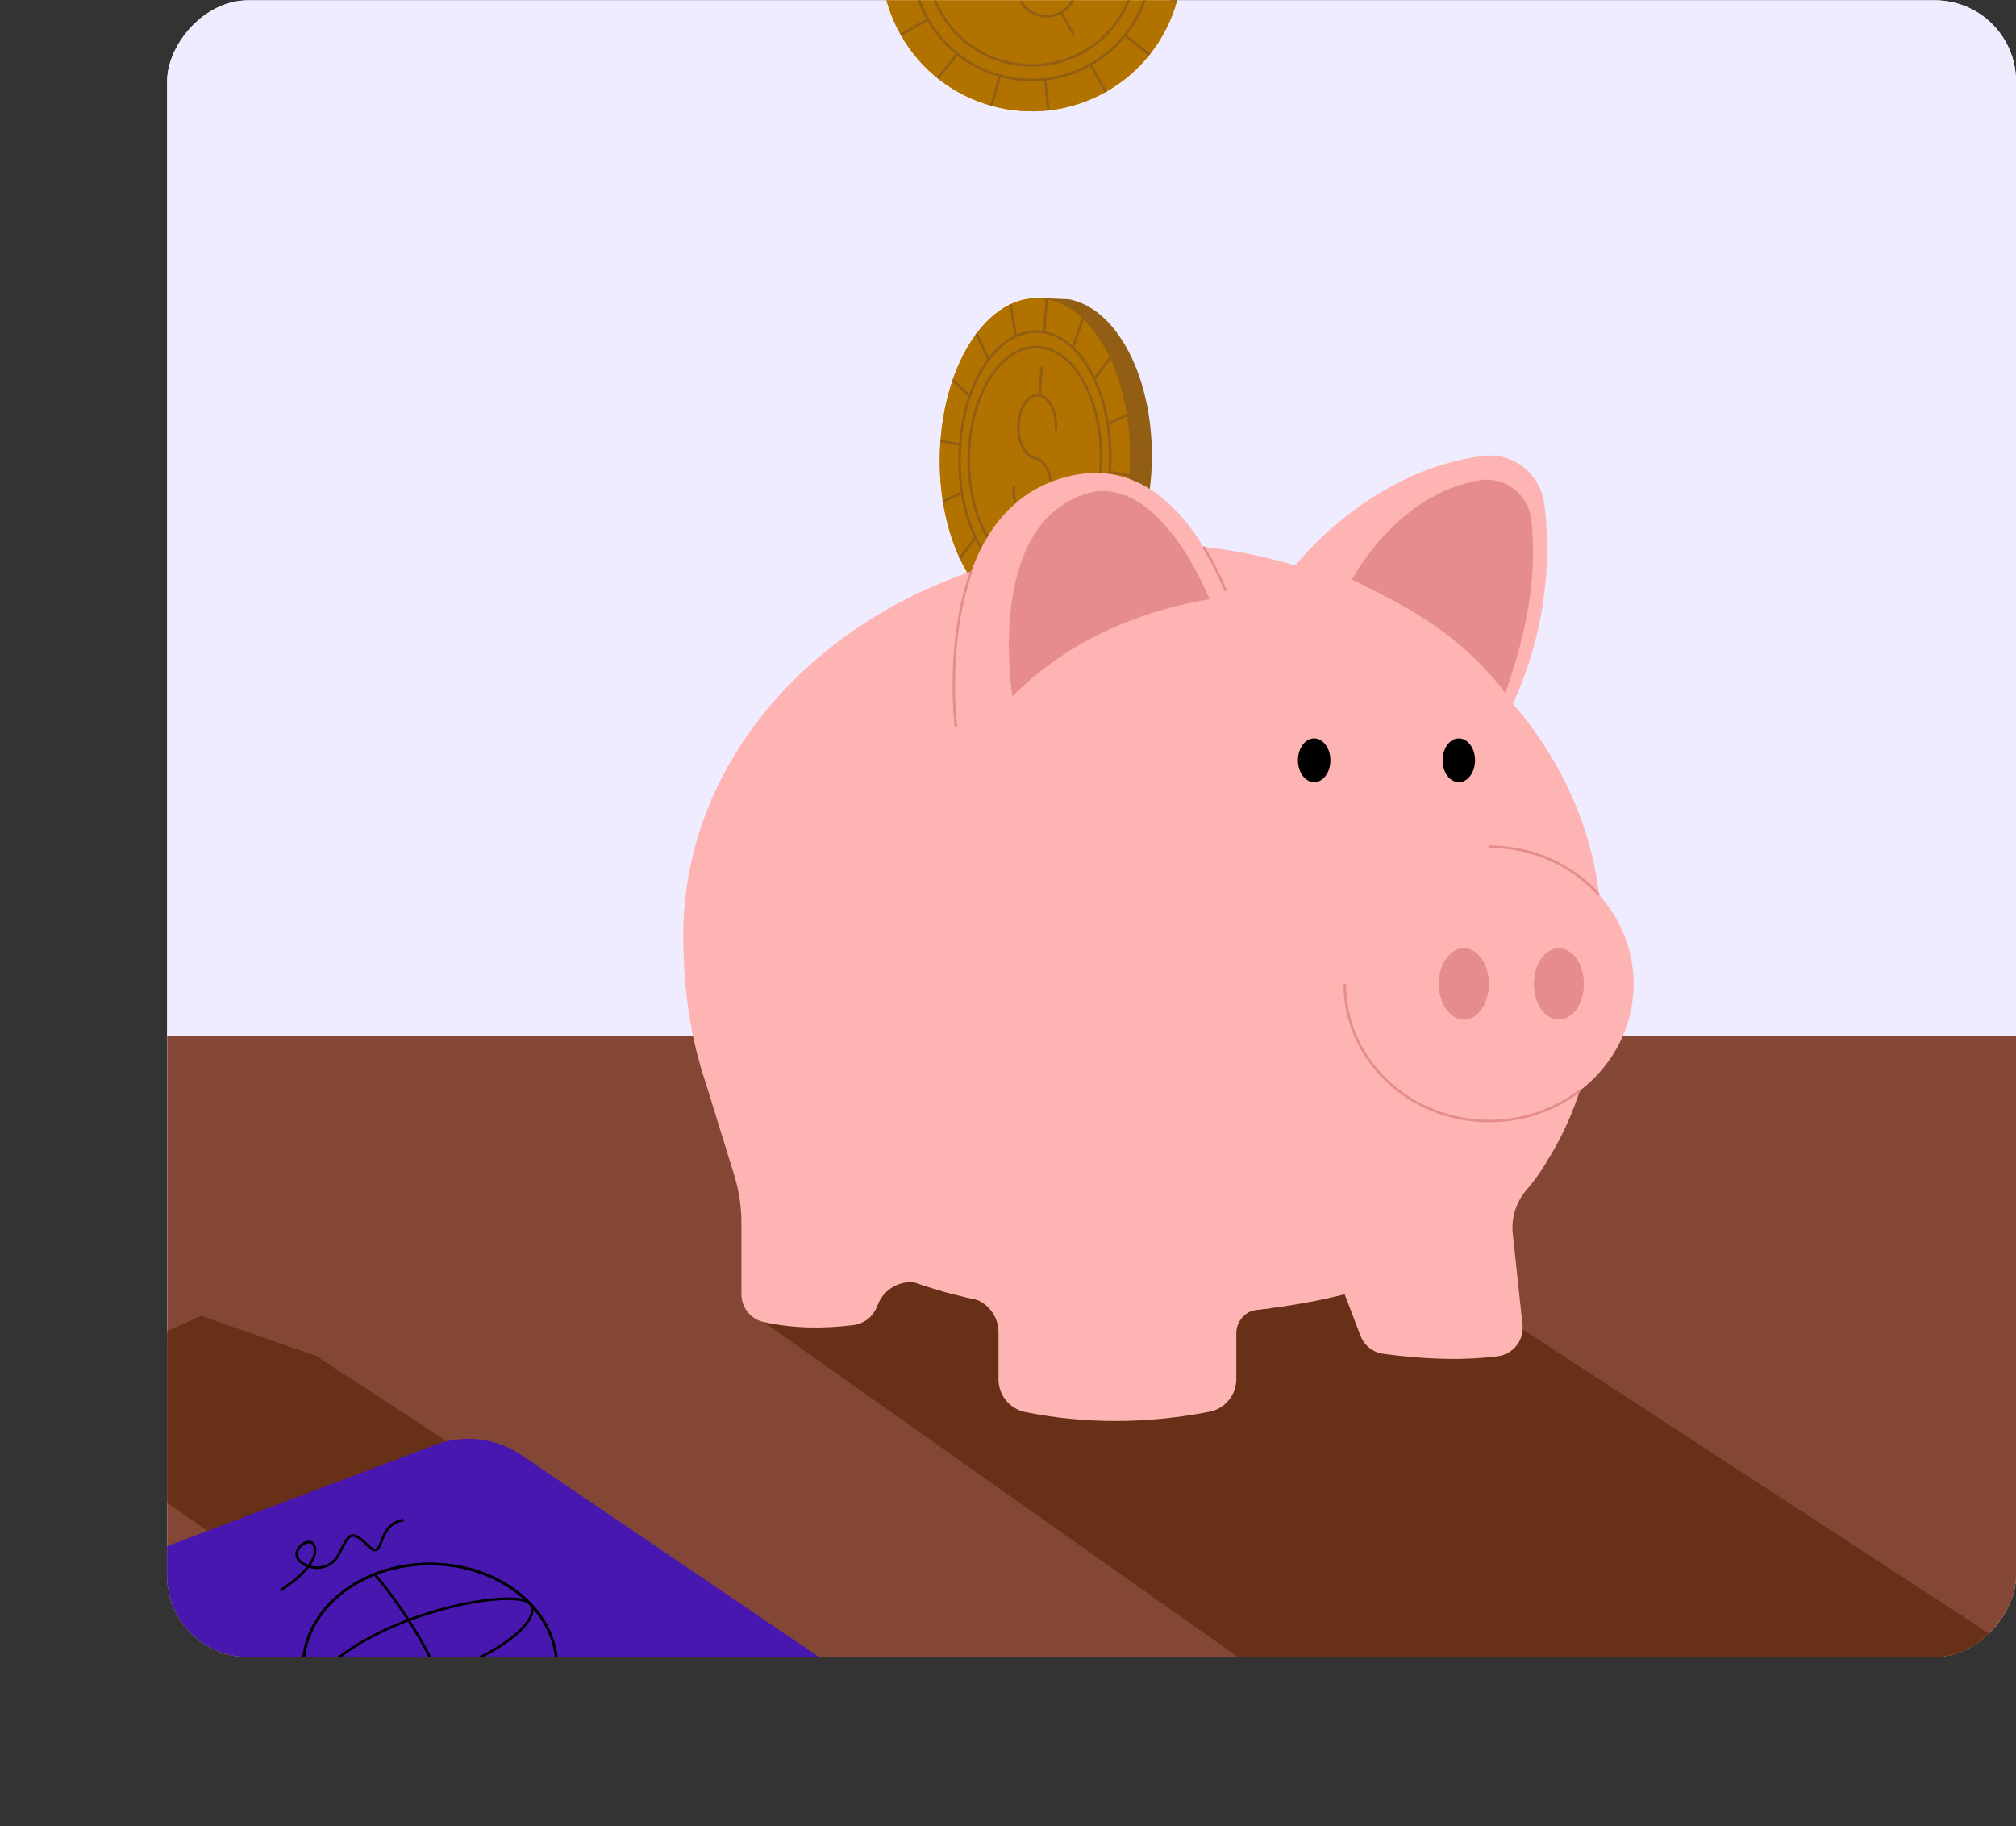
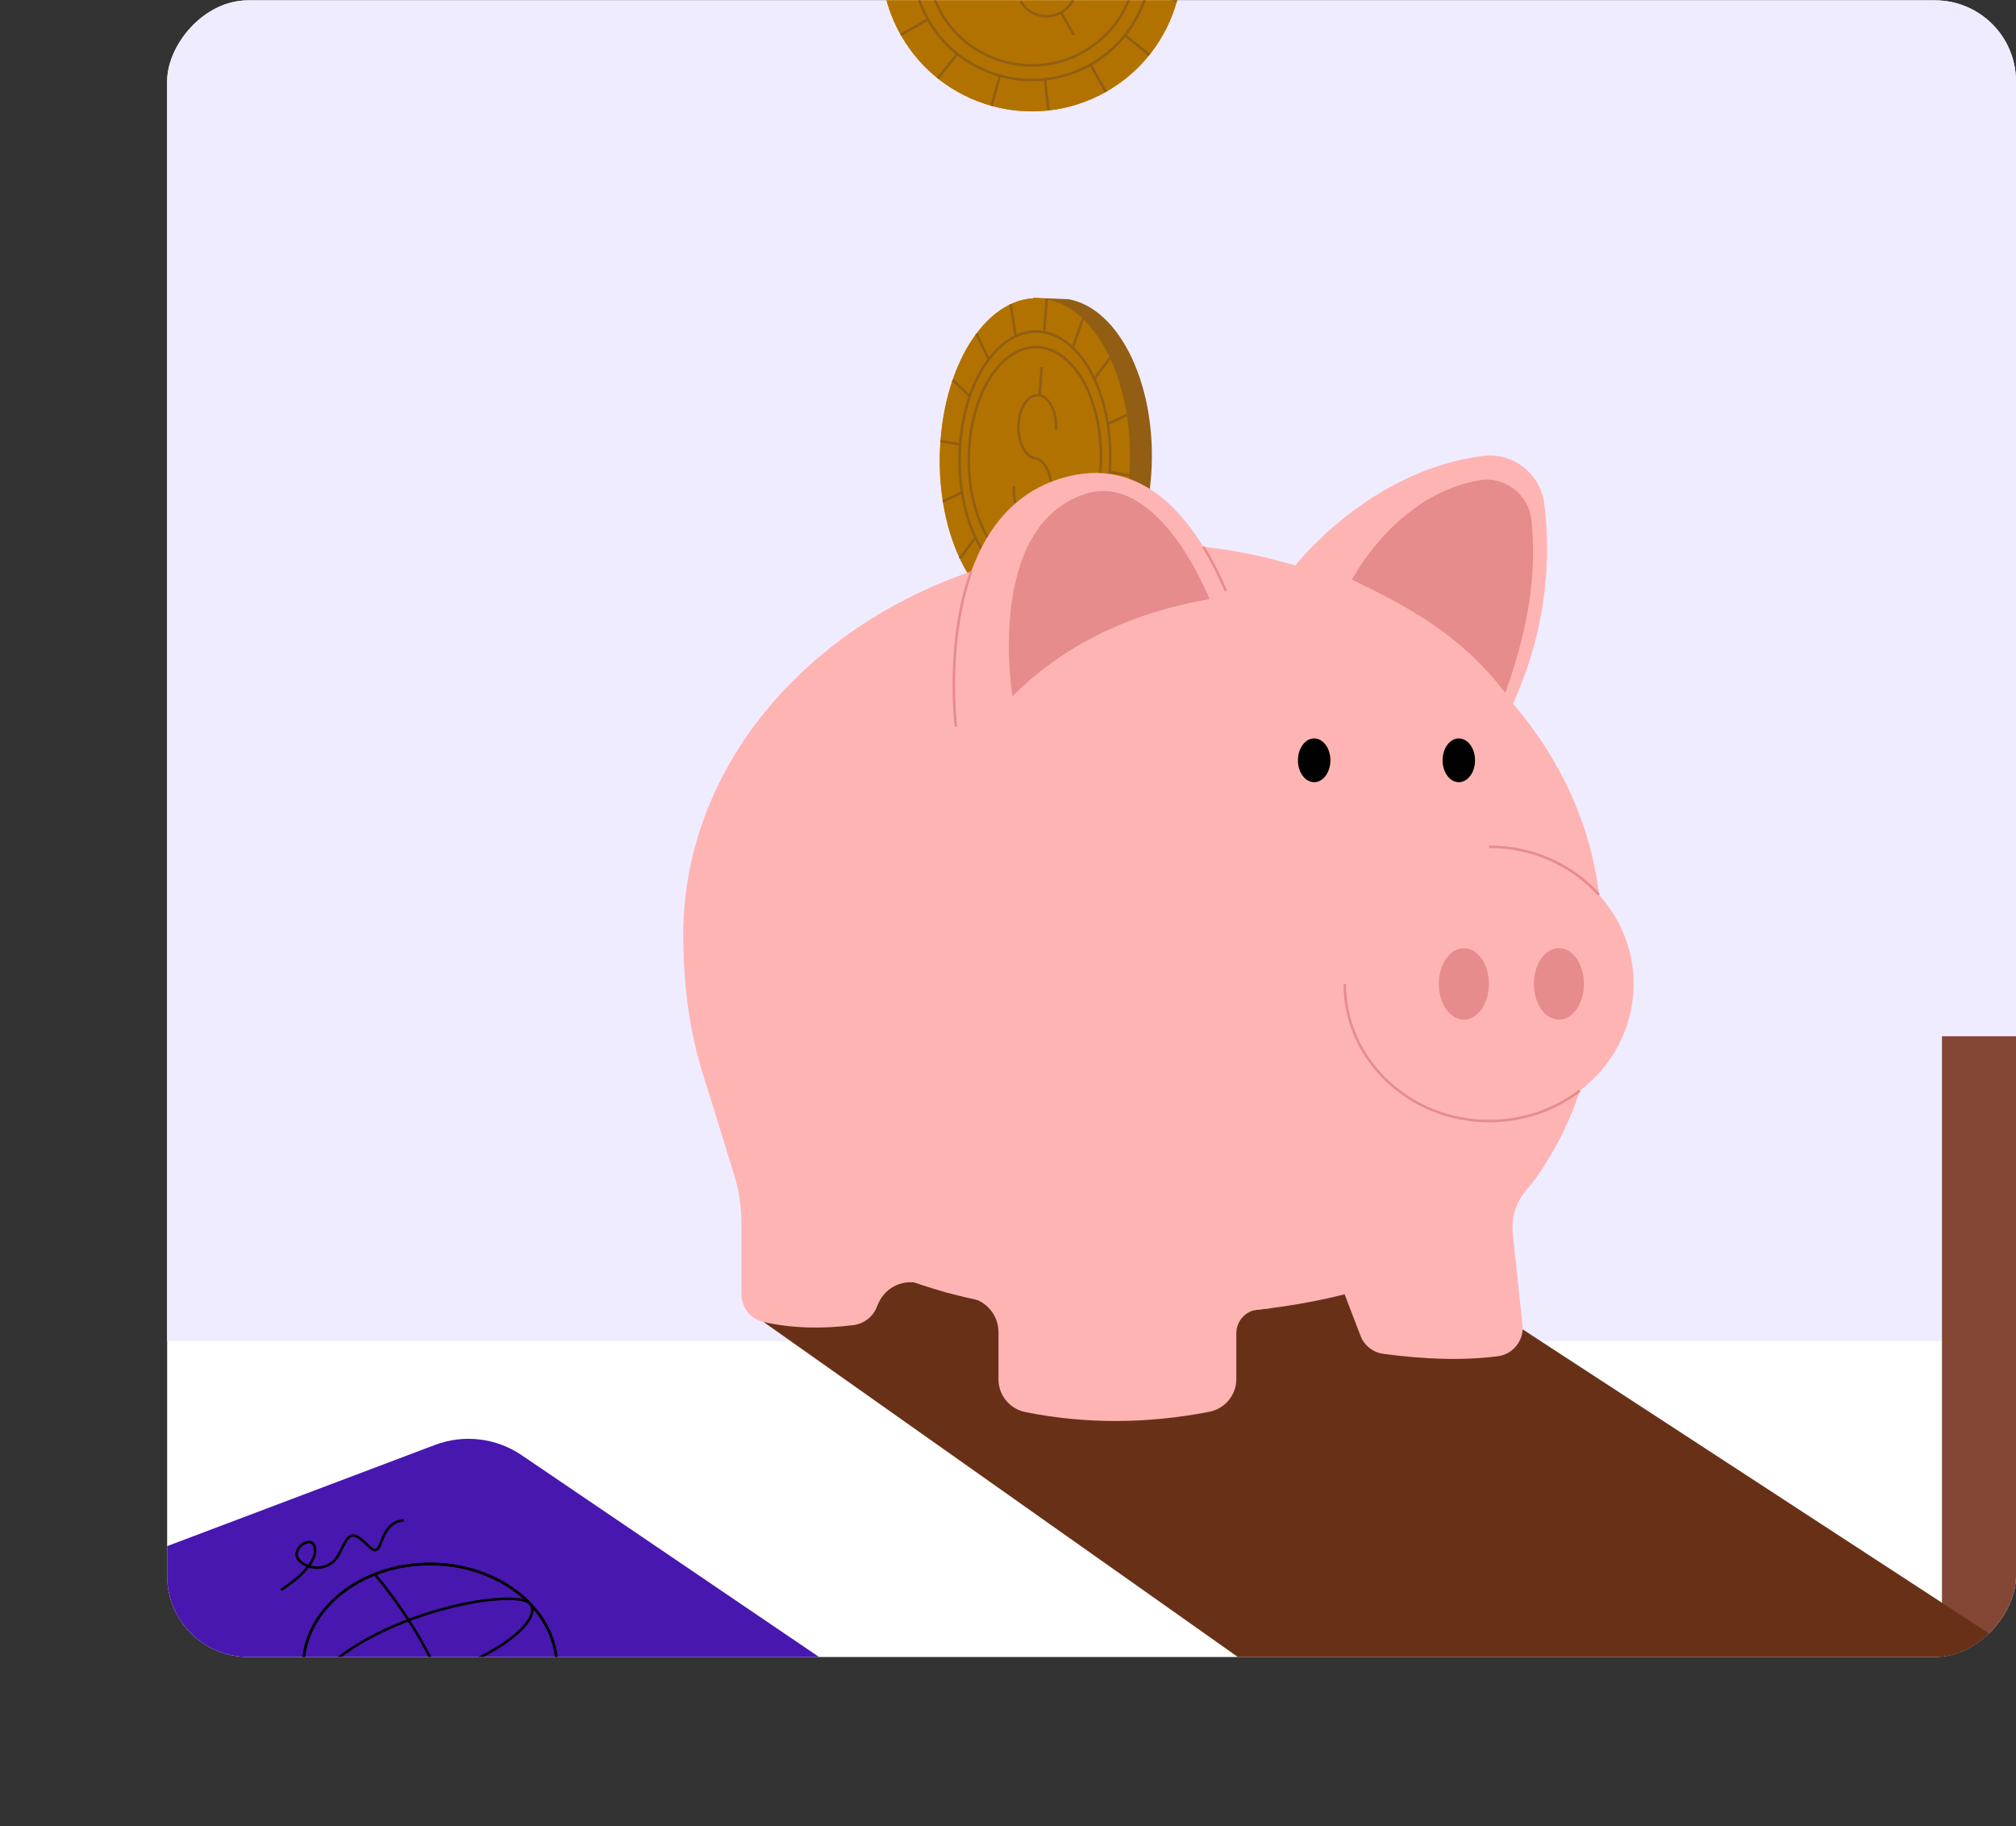
<svg xmlns="http://www.w3.org/2000/svg" fill="none" viewBox="0 0 796 721" height="721" width="796">
  <rect x="0" y="0" width="796" height="721" fill="#333333" stroke="none" />
  <g clip-path="url(#clip0_5152_109325)">
    <g clip-path="url(#clip1_5152_109325)">
      <rect fill="white" transform="matrix(-1 0 0 1 796 0.132)" rx="32" height="654" width="730" />
      <g clip-path="url(#clip2_5152_109325)">
        <path fill="#F0ECFF" d="M802.28 -1.53H60V529.44H802.28V-1.53Z" />
-         <path fill="#844735" d="M802.28 409.08V622.62C802.28 632.85 797.96 642.06 791.04 648.55C784.69 654.49 776.16 658.14 766.77 658.14H60V409.08H802.28Z" />
+         <path fill="#844735" d="M802.28 409.08V622.62C802.28 632.85 797.96 642.06 791.04 648.55C784.69 654.49 776.16 658.14 766.77 658.14V409.08H802.28Z" />
        <path fill="#683117" d="M791.04 648.55C784.69 654.49 776.16 658.14 766.77 658.14H494.43L301.52 521.9L377.45 482.47L577.99 509.66L791.04 648.55Z" />
-         <path fill="#683117" d="M337.811 674.147C299.947 709.566 253.533 686.304 200.612 688.294L7.702 552.054L79.32 519.45L124.761 535.257L337.811 674.147Z" />
        <path fill="#4817AF" d="M329.29 658.14H60V612.64L171.75 570.42C183.13 566.12 195.88 567.63 205.94 574.45L329.29 658.13V658.14Z" />
        <path fill="#D48F01" d="M403.96 243.68C424.54 247.45 443.32 222.39 445.89 187.72C448.46 153.05 433.86 121.88 413.27 118.11C392.69 114.34 373.91 139.4 371.34 174.07C368.77 208.74 383.37 239.91 403.96 243.68Z" />
        <path fill="#915E14" d="M412.59 243.68C433.17 247.45 451.95 222.39 454.52 187.72C457.09 153.05 442.49 121.88 421.9 118.11L407.96 117.57C407.96 117.57 392.01 239.91 412.6 243.67L412.59 243.68Z" />
        <path fill="#B27200" d="M403.96 243.68C424.54 247.45 443.32 222.39 445.89 187.72C448.46 153.05 433.86 121.88 413.27 118.11C392.69 114.34 373.91 139.4 371.34 174.07C368.77 208.74 383.37 239.91 403.96 243.68Z" />
        <path stroke-miterlimit="10" stroke="#915E14" d="M404.93 230.63C421.23 233.61 436.1 213.77 438.14 186.31C440.18 158.85 428.61 134.17 412.31 131.18C396.01 128.2 381.14 148.04 379.1 175.5C377.06 202.96 388.63 227.64 404.93 230.63Z" />
        <path stroke-miterlimit="10" stroke="#915E14" d="M416.91 169.83C417.42 163.01 414.54 156.81 410.46 156.06C406.38 155.31 402.68 160.25 402.17 167.13C401.66 174.01 404.54 180.15 408.62 180.9" />
        <path stroke-miterlimit="10" stroke="#915E14" d="M400.36 191.92C399.85 198.74 402.73 204.94 406.81 205.69C410.89 206.44 414.59 201.5 415.1 194.62C415.61 187.74 412.73 181.6 408.65 180.85" />
        <path stroke-miterlimit="10" stroke="#915E14" d="M410.46 156.07L411.29 144.88" />
        <path stroke-miterlimit="10" stroke="#915E14" d="M406.78 205.68L405.98 216.41" />
        <path stroke-miterlimit="10" stroke="#915E14" d="M405.38 224.52C419.68 227.14 432.73 209.73 434.51 185.64C436.29 161.55 426.15 139.89 411.85 137.28C397.55 134.67 384.5 152.07 382.72 176.16C380.93 200.25 391.08 221.91 405.38 224.52Z" />
        <path stroke-miterlimit="10" stroke="#915E14" d="M412.96 122.3L413.27 118.12" />
        <path stroke-miterlimit="10" stroke="#915E14" d="M412.3 131.18L412.96 122.3" />
        <path stroke-miterlimit="10" stroke="#915E14" d="M432.1 149.56L438.26 141.33" />
        <path stroke-miterlimit="10" stroke="#915E14" d="M438.13 186.3L445.89 187.72" />
        <path stroke-miterlimit="10" stroke="#915E14" d="M426.88 219.88L431.68 230.12" />
        <path stroke-miterlimit="10" stroke="#915E14" d="M404.93 230.63L403.96 243.68" />
        <path stroke-miterlimit="10" stroke="#915E14" d="M385.13 212.24L378.97 220.47" />
        <path stroke-miterlimit="10" stroke="#915E14" d="M379.09 175.5L371.34 174.08" />
        <path stroke-miterlimit="10" stroke="#915E14" d="M390.35 141.92L385.55 131.68" />
        <path stroke-miterlimit="10" stroke="#915E14" d="M423.6 137.29L427.53 125.84" />
        <path stroke-miterlimit="10" stroke="#915E14" d="M437.38 167.39L444.94 163.84" />
        <path stroke-miterlimit="10" stroke="#915E14" d="M434.32 205.4L441.06 211.83" />
        <path stroke-miterlimit="10" stroke="#915E14" d="M416.19 229.06L418.18 241.7" />
        <path stroke-miterlimit="10" stroke="#915E14" d="M393.63 224.51L389.7 235.96" />
        <path stroke-miterlimit="10" stroke="#915E14" d="M379.85 194.42L372.29 197.97" />
        <path stroke-miterlimit="10" stroke="#915E14" d="M382.91 156.4L376.16 149.97" />
        <path stroke-miterlimit="10" stroke="#915E14" d="M401.04 132.74L399.05 120.1" />
        <path fill="#D48F01" d="M436.67 36.27C465.27 20.11 475.35 -16.18 459.19 -44.77C443.03 -73.37 406.74 -83.45 378.15 -67.29C349.55 -51.13 339.47 -14.84 355.63 13.75C371.79 42.34 408.08 52.43 436.67 36.27Z" />
        <path fill="#B27200" d="M436.67 36.27C465.27 20.11 475.35 -16.18 459.19 -44.77C443.03 -73.37 406.74 -83.45 378.15 -67.29C349.55 -51.13 339.47 -14.84 355.63 13.75C371.79 42.34 408.08 52.43 436.67 36.27Z" />
        <path stroke-miterlimit="10" stroke="#915E14" d="M430.58 25.5C453.23 12.7 461.22 -16.04 448.42 -38.69C435.62 -61.34 406.88 -69.33 384.23 -56.53C361.58 -43.73 353.59 -14.99 366.39 7.66C379.19 30.31 407.93 38.3 430.58 25.5Z" />
        <path stroke-miterlimit="10" stroke="#915E14" d="M402.97 0.44C406.15 6.07 413.32 8.1 419 4.89C424.68 1.68 426.66 -5.46 423.45 -11.14C420.24 -16.82 413.1 -18.8 407.42 -15.59" />
        <path stroke-miterlimit="10" stroke="#915E14" d="M418.95 4.92L423.95 13.77" />
        <path stroke-miterlimit="10" stroke="#915E14" d="M427.74 20.47C447.61 9.24 454.62 -15.97 443.39 -35.84C432.16 -55.71 406.95 -62.72 387.08 -51.49C367.21 -40.26 360.2 -15.05 371.43 4.82C382.66 24.69 407.87 31.7 427.74 20.47Z" />
        <path stroke-miterlimit="10" stroke="#915E14" d="M452.79 -2.9L464.71 0.41" />
        <path stroke-miterlimit="10" stroke="#915E14" d="M430.58 25.5L436.67 36.27" />
        <path stroke-miterlimit="10" stroke="#915E14" d="M394.8 29.88L391.48 41.79" />
        <path stroke-miterlimit="10" stroke="#915E14" d="M366.4 7.66L355.63 13.75" />
        <path stroke-miterlimit="10" stroke="#915E14" d="M444.2 13.91L453.86 21.64" />
        <path stroke-miterlimit="10" stroke="#915E14" d="M412.62 31.31L413.99 43.6" />
        <path stroke-miterlimit="10" stroke="#915E14" d="M377.99 21.28L370.26 30.94" />
        <path fill="#FFB4B4" d="M632.34 369.12C632.34 471.78 578.36 519.45 451.06 519.45C341.49 519.45 269.78 475.89 269.78 369.12C269.78 283.72 350.94 214.48 451.06 214.48C551.18 214.48 632.34 283.71 632.34 369.12Z" />
        <path fill="#FFB4B4" d="M276.37 420.1L289.89 463.88C291.78 470.01 292.74 476.38 292.74 482.79V510.89C292.74 516.16 296.38 520.76 301.53 521.9C312.86 524.42 324.72 524.67 337.01 523.11C340.99 522.6 344.43 520.06 346.02 516.38L346.82 514.54C349.69 507.91 357.17 504.59 364.01 506.92L373.58 510.18L383.43 512.4C389.75 513.82 394.25 519.44 394.25 525.92V544.56C394.25 550.84 398.7 556.21 404.86 557.45C428.5 562.19 452.7 562.13 477.43 557.35C483.64 556.15 488.15 550.76 488.15 544.44V526.35C488.15 521.55 491.76 517.52 496.53 517L501.93 516.41L513.25 487.54L530.92 510.95L537.19 527.34C538.65 531.15 542.07 533.89 546.12 534.44C562.15 536.61 577.39 537.2 591.45 535.4C597.44 534.63 601.81 529.09 601.16 523.09L597.3 486.99C596.63 480.76 598.62 474.57 602.69 469.81C605.25 466.82 608.16 463.01 610.59 458.75L320.83 416.35L276.38 420.09L276.37 420.1Z" />
        <path fill="#FFB4B4" d="M588 442.56C619.497 442.56 645.03 418.32 645.03 388.42C645.03 358.519 619.497 334.28 588 334.28C556.503 334.28 530.97 358.519 530.97 388.42C530.97 418.32 556.503 442.56 588 442.56Z" />
        <path fill="#E68C8C" d="M577.99 402.54C583.452 402.54 587.88 396.218 587.88 388.42C587.88 380.622 583.452 374.3 577.99 374.3C572.528 374.3 568.1 380.622 568.1 388.42C568.1 396.218 572.528 402.54 577.99 402.54Z" />
        <path fill="#E68C8C" d="M615.52 402.54C620.982 402.54 625.41 396.218 625.41 388.42C625.41 380.622 620.982 374.3 615.52 374.3C610.058 374.3 605.63 380.622 605.63 388.42C605.63 396.218 610.058 402.54 615.52 402.54Z" />
        <path fill="#FFB4B4" d="M377.43 286.9C377.43 286.9 366.84 201.45 421.92 188.03C454.03 180.21 473.42 208.39 484.01 233.25" />
        <path fill="#E68C8C" d="M399.75 274.86C399.75 274.86 388.67 207.94 428.53 194.97C448.86 188.35 467.01 211.64 477.6 236.51C444.99 242.17 419.38 255.31 399.76 274.87L399.75 274.86Z" />
        <path fill="#FFB4B4" d="M492.91 218.63L511.42 223.27C511.42 223.27 540.48 185.58 585.65 179.98C597.49 178.51 608.24 187.04 609.75 198.88C612.04 216.86 611.99 245.73 597.39 277.84" />
        <path fill="#E68C8C" d="M594.37 273.53C605.14 243.61 606.4 222.36 604.71 205.6C603.6 194.57 593.51 188.13 584.77 189.5C551.43 194.72 533.8 228.83 533.8 228.83C556.9 239.93 577.01 250.94 594.37 273.53Z" />
        <path fill="black" d="M518.89 308.79C522.43 308.79 525.3 304.921 525.3 300.15C525.3 295.378 522.43 291.51 518.89 291.51C515.35 291.51 512.48 295.378 512.48 300.15C512.48 304.921 515.35 308.79 518.89 308.79Z" />
        <path fill="black" d="M576 308.79C579.54 308.79 582.41 304.921 582.41 300.15C582.41 295.378 579.54 291.51 576 291.51C572.46 291.51 569.59 295.378 569.59 300.15C569.59 304.921 572.46 308.79 576 308.79Z" />
        <path stroke-miterlimit="10" stroke="#E68C8C" d="M475.13 215.83C478.6 221.48 481.54 227.45 484.01 233.24" />
        <path stroke-miterlimit="10" stroke="#E68C8C" d="M377.43 286.9C377.43 286.9 373.33 253.81 383.5 225.58" />
        <path stroke-miterlimit="10" stroke="#E68C8C" d="M530.97 388.42C530.97 418.32 556.5 442.56 588 442.56C601.55 442.56 614 438.07 623.78 430.58" />
        <path stroke-miterlimit="10" stroke="#E68C8C" d="M631.41 353.3C620.95 341.66 605.38 334.27 588 334.27" />
        <mask height="65" width="125" y="594" x="99" maskUnits="userSpaceOnUse" style="mask-type:luminance" id="mask0_5152_109325">
          <path fill="white" d="M223.21 594.29H99.67V658.14H223.21V594.29Z" />
        </mask>
        <g mask="url(#mask0_5152_109325)">
          <path stroke-miterlimit="10" stroke="black" d="M169.78 698.87C197.45 698.87 219.88 680.634 219.88 658.14C219.88 635.645 197.45 617.41 169.78 617.41C142.111 617.41 119.68 635.645 119.68 658.14C119.68 680.634 142.111 698.87 169.78 698.87Z" />
          <path stroke-miterlimit="10" stroke="black" d="M147.94 621.48C147.94 621.48 166.75 642.69 176.58 669.63" />
          <path stroke-miterlimit="10" stroke="black" d="M169.78 698.87C197.45 698.87 219.88 680.634 219.88 658.14C219.88 635.645 197.45 617.41 169.78 617.41C142.111 617.41 119.68 635.645 119.68 658.14C119.68 680.634 142.111 698.87 169.78 698.87Z" />
          <path stroke-miterlimit="10" stroke="black" d="M121.06 667.65C140.46 637.74 203.89 625.9 209.47 633.29C215.05 640.68 188.37 664.33 122.73 672.17" />
          <path stroke-miterlimit="10" stroke="black" d="M110.93 627.67C110.93 627.67 124.41 619.46 124.41 612.14C124.41 604.82 114.73 610.96 117.67 615.36C120.61 619.76 129.98 620.93 133.79 613.6C137.6 606.27 138.19 603.05 145.22 610.08C152.25 617.11 148.05 601.58 159.38 600.11" />
        </g>
      </g>
    </g>
  </g>
  <defs>
    <clipPath id="clip0_5152_109325">
      <rect transform="translate(-0 0.132)" fill="white" height="720" width="796" />
    </clipPath>
    <clipPath id="clip1_5152_109325">
      <rect fill="white" transform="matrix(-1 0 0 1 796 0.132)" rx="32" height="654" width="730" />
    </clipPath>
    <clipPath id="clip2_5152_109325">
      <rect transform="translate(60 -45)" fill="white" height="744.25" width="742.28" />
    </clipPath>
  </defs>
</svg>